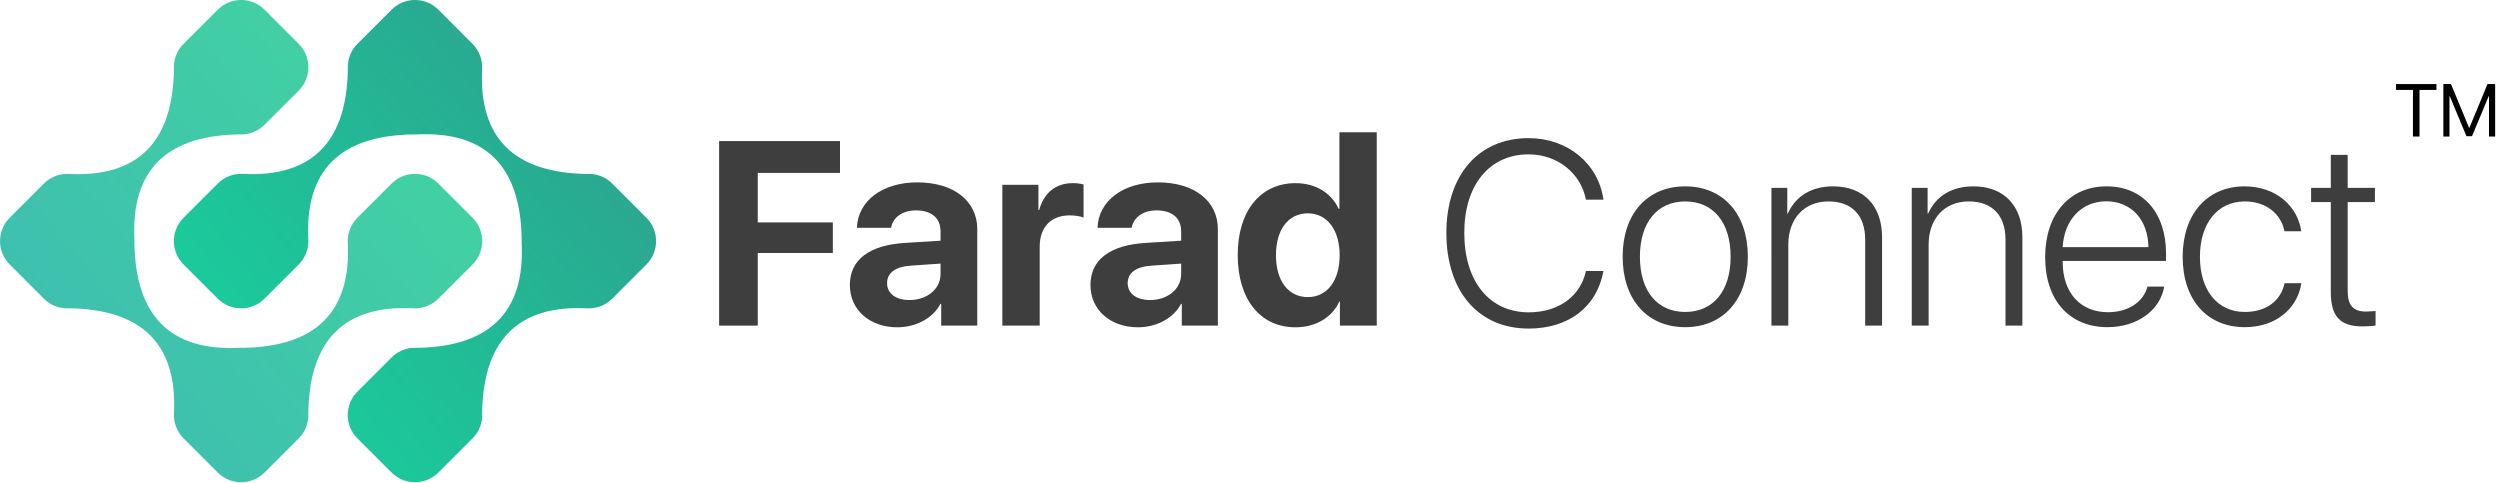
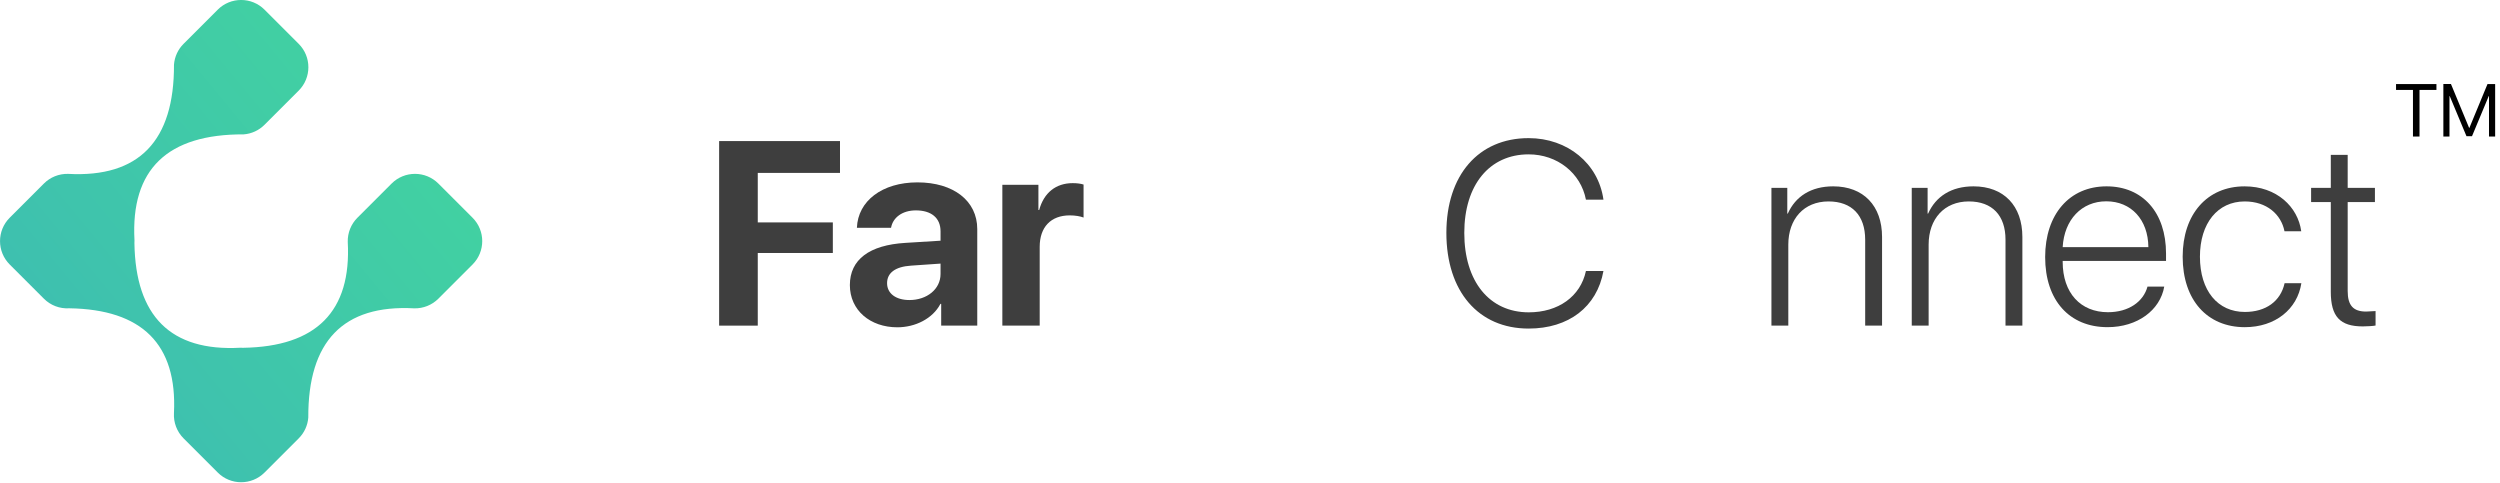
<svg xmlns="http://www.w3.org/2000/svg" width="238" height="46" viewBox="0 0 238 46" fill="none">
  <path d="M44.987 20.728L41.733 17.474C40.504 16.245 38.511 16.245 37.281 17.474L34.027 20.728C33.418 21.336 33.085 22.167 33.106 23.028C33.47 29.652 30.106 33.004 23.149 33.11C23.059 33.104 22.969 33.102 22.879 33.104C16.255 33.468 12.903 30.104 12.797 23.149C12.803 23.059 12.805 22.968 12.803 22.877C12.431 16.114 15.944 12.762 23.203 12.792C23.951 12.734 24.653 12.41 25.182 11.879L28.436 8.626C29.665 7.397 29.665 5.403 28.436 4.174L25.181 0.92C23.952 -0.309 21.959 -0.309 20.729 0.92L17.475 4.174C16.944 4.703 16.621 5.406 16.563 6.153C16.594 13.411 13.241 16.923 6.478 16.553C5.617 16.532 4.786 16.865 4.178 17.474L0.924 20.728C-0.305 21.957 -0.305 23.951 0.924 25.18L4.178 28.434C4.815 29.074 5.698 29.407 6.599 29.349C13.52 29.454 16.883 32.771 16.561 39.325C16.508 40.222 16.842 41.098 17.477 41.733L20.731 44.987C21.96 46.216 23.954 46.216 25.183 44.987L28.437 41.733C28.968 41.204 29.291 40.501 29.349 39.754C29.318 32.496 32.671 28.984 39.434 29.354C40.294 29.375 41.126 29.042 41.734 28.433L44.988 25.179C46.217 23.949 46.216 21.957 44.987 20.728Z" fill="url(#paint0_linear_27_5)" />
-   <path d="M17.475 25.18L20.729 28.433C21.958 29.662 23.952 29.662 25.181 28.433L28.435 25.18C29.044 24.572 29.377 23.74 29.356 22.88C28.992 16.256 32.356 12.904 39.313 12.798C39.403 12.803 39.493 12.806 39.583 12.804C46.207 12.44 49.558 15.804 49.665 22.759C49.659 22.849 49.657 22.94 49.659 23.031C50.031 29.794 46.519 33.147 39.259 33.116C38.511 33.174 37.809 33.497 37.28 34.028L34.026 37.282C32.797 38.511 32.797 40.505 34.026 41.734L37.28 44.988C38.509 46.217 40.502 46.217 41.732 44.988L44.985 41.734C45.516 41.205 45.84 40.503 45.898 39.755C45.867 32.497 49.219 28.985 55.983 29.355C56.844 29.376 57.675 29.043 58.283 28.434L61.537 25.181C62.766 23.952 62.766 21.958 61.537 20.729L58.283 17.475C57.646 16.835 56.763 16.502 55.862 16.56C48.941 16.455 45.578 13.138 45.9 6.584C45.953 5.687 45.619 4.811 44.983 4.176L41.733 0.92C40.504 -0.309 38.511 -0.309 37.281 0.92L34.027 4.174C33.496 4.703 33.173 5.406 33.115 6.153C33.146 13.411 29.793 16.923 23.03 16.553C22.169 16.532 21.338 16.865 20.73 17.474L17.476 20.728C16.246 21.957 16.246 23.95 17.475 25.18Z" fill="url(#paint1_linear_27_5)" />
  <path d="M230.338 13H229.714V8.561H228.103V8H231.949V8.561H230.338V13ZM237.538 8V13H236.953V9.146H236.929L235.335 12.965H234.808L233.214 9.146H233.19V12.999H232.608V7.999H233.332L235.059 12.172H235.087L236.811 8H237.538Z" fill="black" />
  <path d="M68.461 31V13.43H79.968V16.461H72.139V21.174H79.286V24.084H72.139V31H68.461Z" fill="#3E3E3E" />
  <path d="M80.907 27.14C80.907 24.705 82.77 23.329 86.191 23.122L89.54 22.915V22.026C89.54 20.735 88.651 20.029 87.19 20.029C85.899 20.029 84.999 20.711 84.828 21.684H81.577C81.675 19.127 83.988 17.362 87.337 17.362C90.783 17.362 93.035 19.128 93.035 21.806V31H89.601V28.93H89.528C88.798 30.33 87.142 31.159 85.424 31.159C82.843 31.158 80.907 29.539 80.907 27.14ZM89.54 26.081V25.095L86.727 25.289C85.241 25.387 84.45 25.971 84.45 26.957C84.45 27.943 85.29 28.564 86.581 28.564C88.225 28.565 89.54 27.542 89.54 26.081Z" fill="#3E3E3E" />
  <path d="M95.423 17.594H98.857V19.992H98.93C99.38 18.336 100.537 17.435 102.12 17.435C102.534 17.435 102.899 17.484 103.155 17.569V20.711C102.851 20.589 102.363 20.504 101.84 20.504C100.038 20.504 98.979 21.624 98.979 23.499V31H95.423V17.594Z" fill="#3E3E3E" />
-   <path d="M103.813 27.14C103.813 24.705 105.676 23.329 109.097 23.122L112.446 22.915V22.026C112.446 20.735 111.557 20.029 110.096 20.029C108.805 20.029 107.905 20.711 107.734 21.684H104.483C104.581 19.127 106.895 17.362 110.243 17.362C113.688 17.362 115.941 19.128 115.941 21.806V31H112.507V28.93H112.434C111.704 30.33 110.047 31.159 108.33 31.159C105.75 31.158 103.813 29.539 103.813 27.14ZM112.446 26.081V25.095L109.633 25.289C108.148 25.387 107.356 25.971 107.356 26.957C107.356 27.943 108.197 28.564 109.487 28.564C111.132 28.565 112.446 27.542 112.446 26.081Z" fill="#3E3E3E" />
-   <path d="M117.83 24.279C117.83 20.079 119.997 17.436 123.334 17.436C125.27 17.436 126.768 18.398 127.438 19.883H127.511V12.589H131.066V31H127.559V28.711H127.498C126.841 30.185 125.294 31.158 123.321 31.158C119.985 31.158 117.83 28.504 117.83 24.279ZM121.471 24.291C121.471 26.75 122.653 28.284 124.503 28.284C126.342 28.284 127.535 26.725 127.535 24.303C127.535 21.881 126.342 20.309 124.503 20.309C122.652 20.309 121.471 21.856 121.471 24.291Z" fill="#3E3E3E" />
  <path d="M137.695 22.172C137.695 16.668 140.752 13.15 145.525 13.15C149.239 13.15 152.173 15.573 152.648 19.006H150.98C150.493 16.474 148.252 14.695 145.525 14.695C141.798 14.695 139.4 17.605 139.4 22.172C139.4 26.799 141.798 29.734 145.537 29.734C148.338 29.734 150.457 28.237 150.98 25.801H152.648C152.027 29.223 149.335 31.28 145.525 31.28C140.74 31.28 137.695 27.737 137.695 22.172Z" fill="#3E3E3E" />
-   <path d="M154.476 24.437C154.476 20.346 156.827 17.741 160.43 17.741C164.034 17.741 166.397 20.346 166.397 24.437C166.397 28.529 164.035 31.147 160.43 31.147C156.827 31.147 154.476 28.529 154.476 24.437ZM164.754 24.437C164.754 21.162 163.098 19.177 160.431 19.177C157.777 19.177 156.12 21.174 156.12 24.437C156.12 27.712 157.776 29.698 160.431 29.698C163.098 29.697 164.754 27.712 164.754 24.437Z" fill="#3E3E3E" />
  <path d="M168.64 17.886H170.15V20.333H170.199C170.929 18.702 172.402 17.74 174.521 17.74C177.407 17.74 179.172 19.591 179.172 22.561V31H177.565V22.817C177.565 20.504 176.298 19.176 174.071 19.176C171.733 19.176 170.247 20.844 170.247 23.291V31H168.641L168.64 17.886Z" fill="#3E3E3E" />
  <path d="M181.998 17.886H183.508V20.333H183.557C184.287 18.702 185.761 17.74 187.879 17.74C190.766 17.74 192.53 19.591 192.53 22.561V31H190.924V22.817C190.924 20.504 189.657 19.176 187.429 19.176C185.091 19.176 183.606 20.844 183.606 23.291V31H181.999L181.998 17.886Z" fill="#3E3E3E" />
  <path d="M206.036 27.286C205.646 29.526 203.491 31.146 200.641 31.146C197.012 31.146 194.699 28.601 194.699 24.473C194.699 20.406 197.012 17.74 200.544 17.74C203.99 17.74 206.206 20.236 206.206 24.133V24.839H196.367V24.924C196.367 27.895 198.072 29.722 200.678 29.722C202.651 29.722 204.051 28.723 204.441 27.286H206.036ZM196.367 23.524H204.525C204.502 20.919 202.894 19.165 200.519 19.165C198.17 19.164 196.514 20.918 196.367 23.524Z" fill="#3E3E3E" />
  <path d="M217.483 22.014C217.167 20.407 215.791 19.177 213.696 19.177C211.127 19.177 209.434 21.247 209.434 24.437C209.434 27.688 211.139 29.698 213.708 29.698C215.717 29.698 217.117 28.675 217.494 26.958H219.09C218.712 29.431 216.606 31.147 213.708 31.147C210.14 31.147 207.79 28.578 207.79 24.437C207.79 20.382 210.128 17.741 213.684 17.741C216.752 17.741 218.761 19.701 219.078 22.014H217.483Z" fill="#3E3E3E" />
  <path d="M223.5 14.744V17.886H226.093V19.238H223.5V27.713C223.5 29.077 224.035 29.661 225.253 29.661C225.424 29.661 226.057 29.625 226.154 29.613V30.989C225.983 31.037 225.277 31.074 224.936 31.074C222.768 31.074 221.892 30.136 221.892 27.774V19.238H220.017V17.886H221.892V14.744H223.5Z" fill="#3E3E3E" />
  <defs>
    <linearGradient id="paint0_linear_27_5" x1="56.721" y1="-4.885" x2="0.338" y2="41.622" gradientUnits="userSpaceOnUse">
      <stop stop-color="#44DC99" />
      <stop offset="1" stop-color="#3DBBB3" />
    </linearGradient>
    <linearGradient id="paint1_linear_27_5" x1="63.399" y1="3.233" x2="6.975" y2="49.78" gradientUnits="userSpaceOnUse">
      <stop stop-color="#2F9C8C" />
      <stop offset="1" stop-color="#11E1A3" />
    </linearGradient>
  </defs>
</svg>